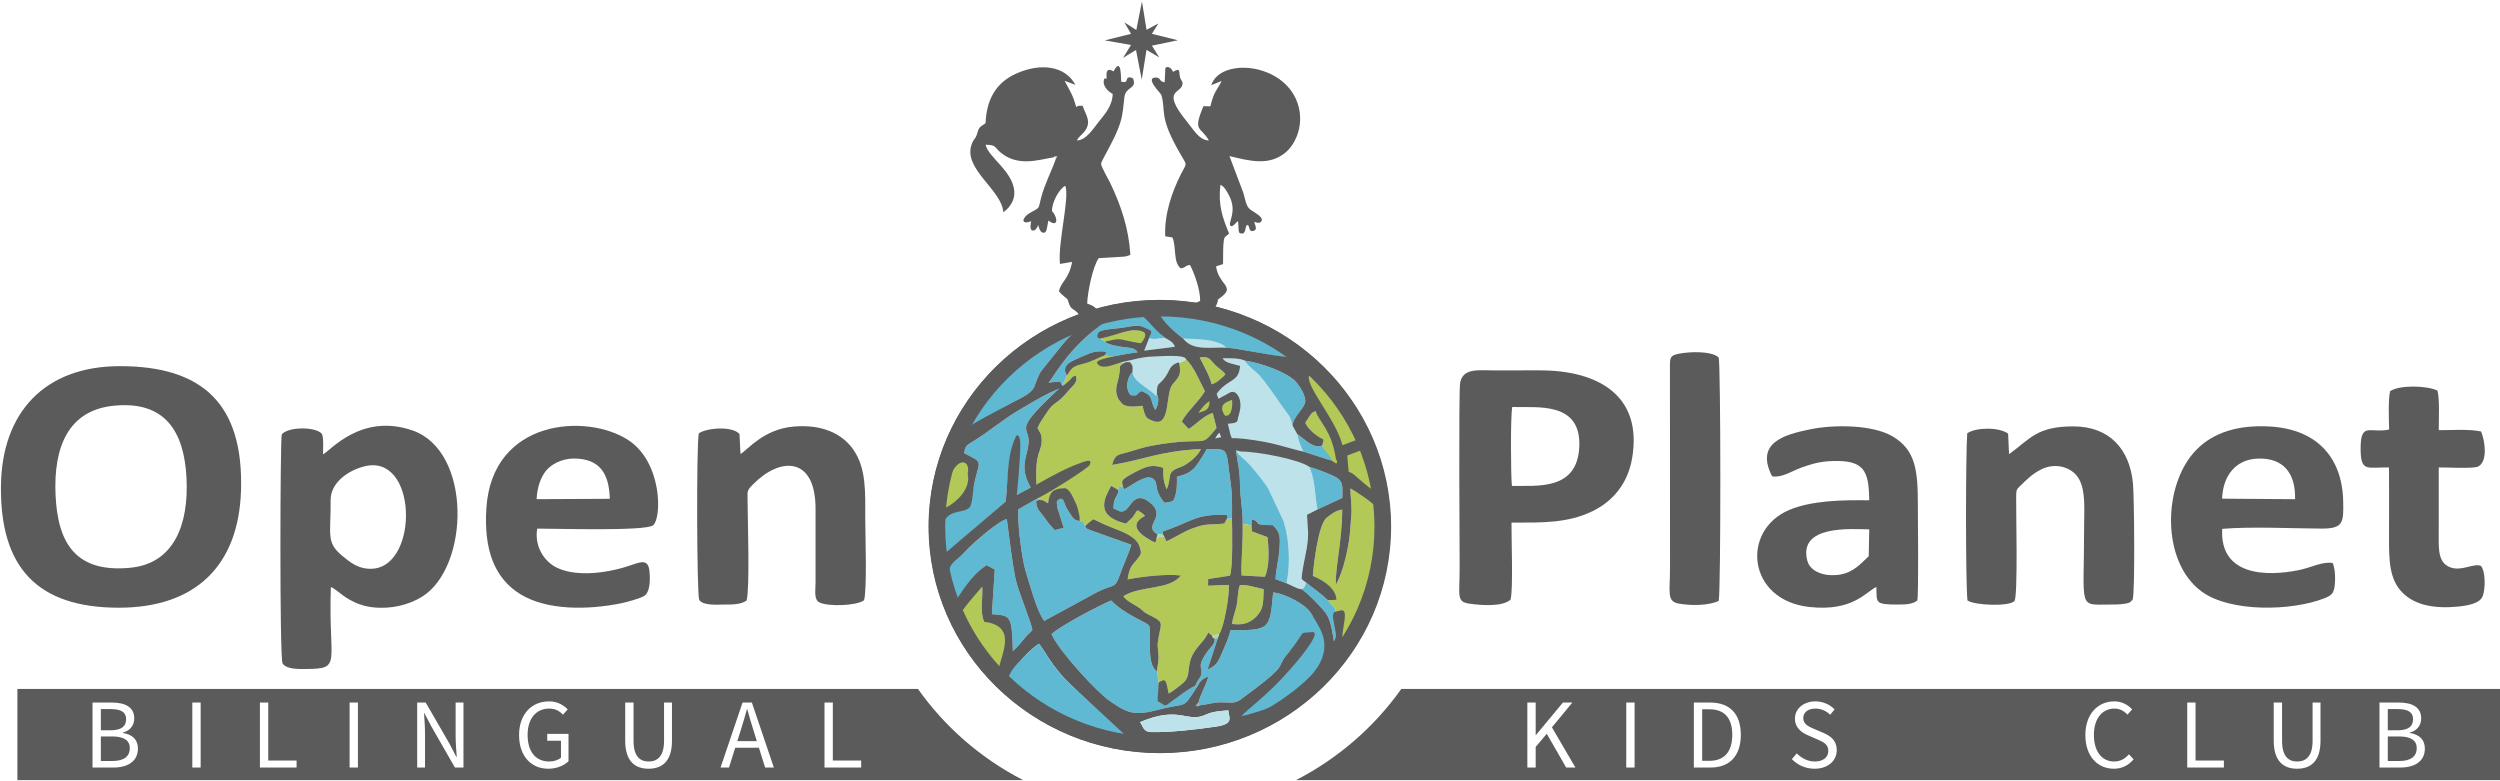
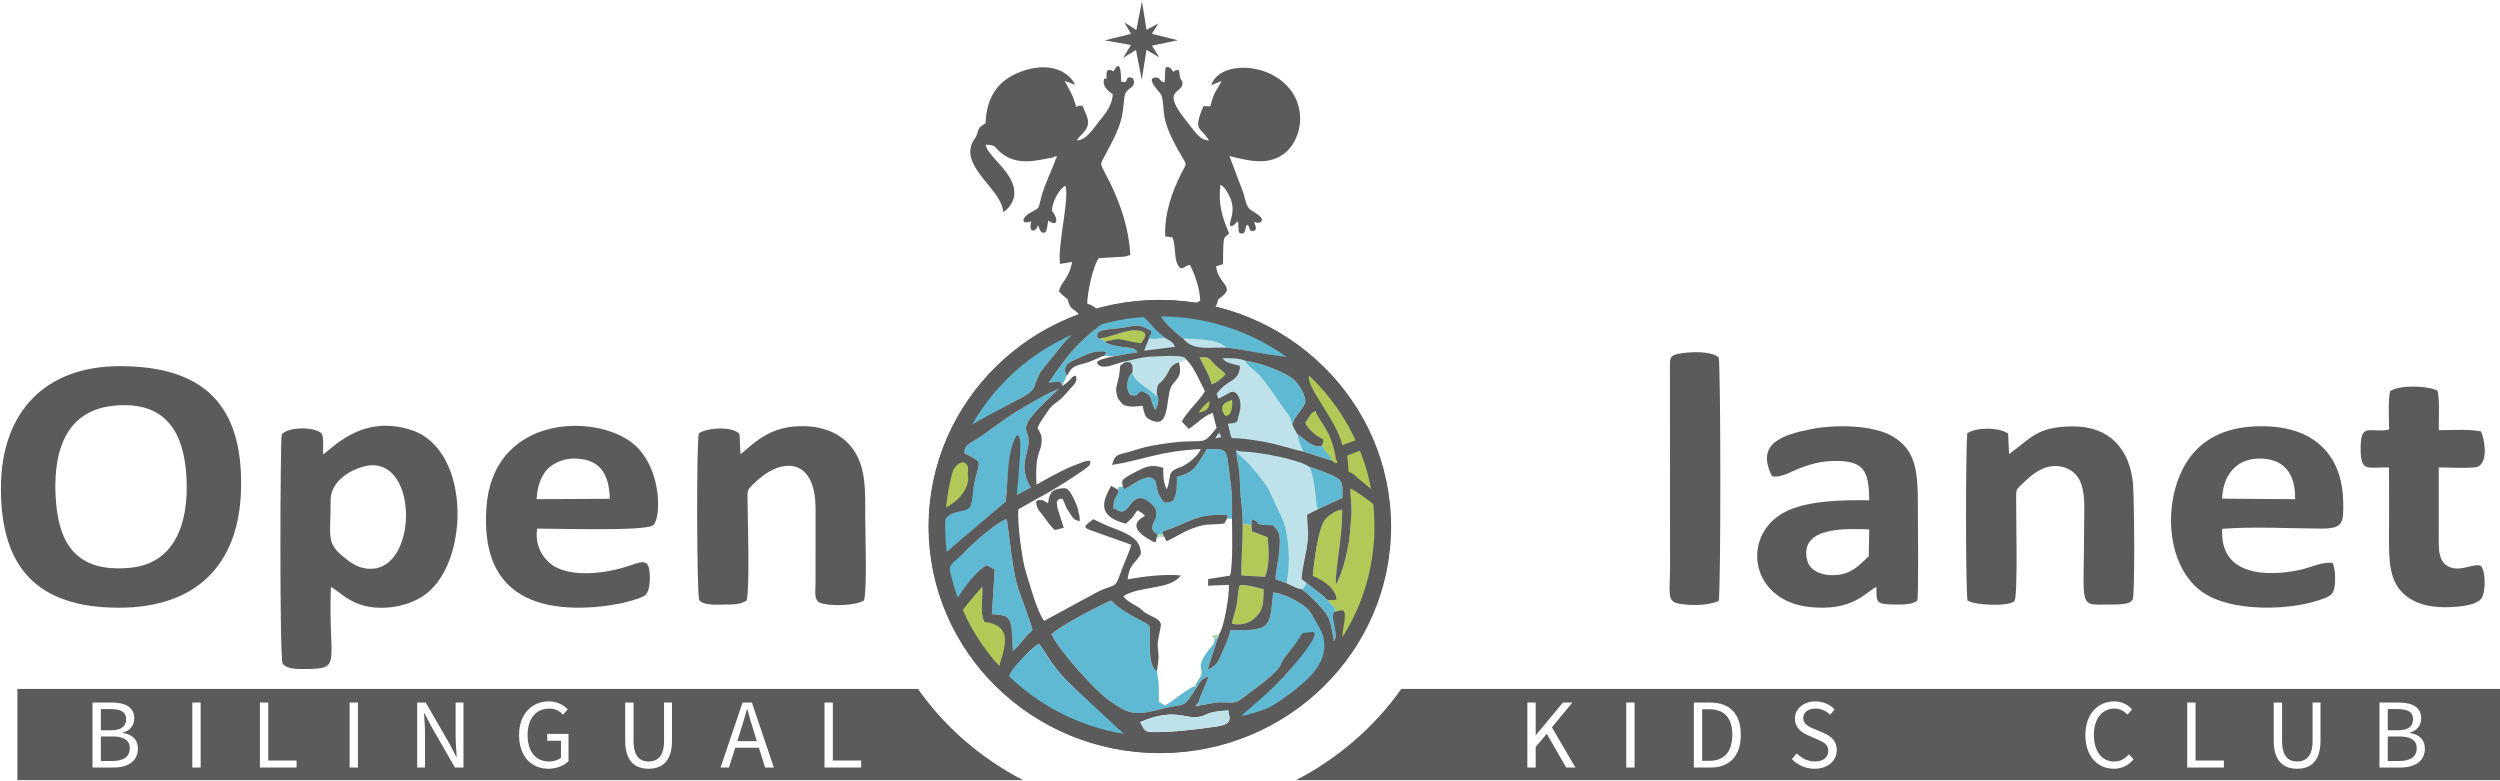
<svg xmlns="http://www.w3.org/2000/svg" width="1796" height="561" viewBox="0 0 1796 561" fill="none">
  <path fill-rule="evenodd" clip-rule="evenodd" d="M833.098 215.428C924.682 215.428 998.926 288.29 998.926 378.171C998.926 468.049 924.682 540.913 833.098 540.913C741.515 540.913 667.271 468.049 667.271 378.171C667.271 288.29 741.515 215.428 833.098 215.428ZM833.098 225.723C918.887 225.723 988.435 293.978 988.435 378.171C988.435 462.363 918.887 530.617 833.098 530.617C747.309 530.617 677.762 462.363 677.762 378.171C677.762 293.978 747.309 225.723 833.098 225.723Z" fill="#5B5B5B" />
  <path fill-rule="evenodd" clip-rule="evenodd" d="M1022.04 494.939H1048.74H1796V560.445H1048.74H1021.98C1012.63 560.445 1003.28 560.445 993.927 560.445H931.039C961.292 544.873 987.221 522.345 1006.63 495.032L1006.69 494.939H1006.73H1022.04V494.939ZM1097.25 551.407H1103.23V536.602L1111.21 527.14L1125.15 551.407H1131.78L1114.9 522.509L1129.57 504.71H1122.81L1103.37 528.127H1103.23V504.71H1097.25V551.407V551.407ZM1168.3 551.407H1174.28V504.71H1168.3V551.407ZM1216.86 551.407H1228.82C1242.91 551.407 1250.6 542.72 1250.6 527.852C1250.6 513.047 1242.91 504.71 1228.53 504.71H1216.86V551.407V551.407ZM1222.84 546.564V509.553H1228.11C1239.07 509.553 1244.47 516.105 1244.47 527.852C1244.47 539.661 1239.07 546.564 1228.11 546.564H1222.84ZM1287.27 545.354C1291.33 549.56 1297.02 552.257 1303.57 552.257C1313.4 552.257 1319.52 546.353 1319.52 538.95C1319.52 532.046 1315.32 528.839 1309.9 526.492L1303.21 523.646C1299.59 522.084 1295.46 520.375 1295.46 515.893C1295.46 511.687 1298.94 509.053 1304.21 509.053C1308.48 509.053 1311.97 510.763 1314.82 513.471L1317.95 509.627C1314.67 506.207 1309.77 503.86 1304.21 503.86C1295.75 503.86 1289.48 509.128 1289.48 516.243C1289.48 523.083 1294.6 526.428 1298.94 528.276L1305.63 531.198C1310.05 533.183 1313.46 534.68 1313.46 539.449C1313.46 544.005 1309.84 547.064 1303.71 547.064C1298.81 547.064 1294.18 544.717 1290.83 541.233L1287.27 545.354ZM1498.12 528.064C1498.12 543.294 1506.88 552.257 1518.63 552.257C1524.53 552.257 1529.15 549.772 1532.78 545.503L1529.44 541.87C1526.45 545.216 1523.18 547.064 1518.76 547.064C1509.86 547.064 1504.25 539.661 1504.25 527.915C1504.25 516.318 1510.15 509.053 1519.05 509.053C1522.9 509.053 1525.88 510.763 1528.38 513.397L1531.72 509.627C1528.94 506.568 1524.53 503.86 1518.98 503.86C1507.02 503.86 1498.12 513.047 1498.12 528.064V528.064ZM1571.3 551.407H1597.64V546.353H1577.28V504.71H1571.3V551.407V551.407ZM1633.45 532.121C1633.45 547.138 1640.72 552.257 1650.26 552.257C1659.79 552.257 1667.05 547.138 1667.05 532.121V504.71H1661.36V532.26C1661.36 543.506 1656.45 547.064 1650.26 547.064C1644.2 547.064 1639.43 543.506 1639.43 532.26V504.71H1633.45V532.121ZM1709.41 551.407H1724.36C1734.75 551.407 1742.02 546.926 1742.02 537.739C1742.02 531.335 1738.02 527.639 1731.19 526.567V526.28C1736.75 524.856 1739.38 520.725 1739.38 516.105C1739.38 507.918 1732.76 504.71 1723.29 504.71H1709.41V551.407V551.407ZM1715.39 524.645V509.415H1722.58C1729.77 509.415 1733.54 511.549 1733.54 516.605C1733.54 521.798 1730.2 524.645 1722.29 524.645H1715.39ZM1715.39 546.713V529.062H1723.51C1731.69 529.062 1736.17 531.696 1736.17 537.452C1736.17 543.792 1731.48 546.713 1723.51 546.713H1715.39V546.713Z" fill="#5B5B5B" />
  <path fill-rule="evenodd" clip-rule="evenodd" d="M82.002 291.439C118.286 287.94 132.229 309.505 133.982 343.24C135.73 376.875 125.03 404.992 93.281 407.917C54.893 411.46 41.422 390.877 39.897 355.353C38.421 320.953 49.153 294.605 82.002 291.439V291.439ZM86.186 263.042C32.33 263.042 1.218 296.012 0.677 349.304C0.082 407.631 26.707 436.497 85.172 436.582C140.344 436.662 171.499 406.416 173.146 352.326C175.041 289.852 145.112 263.042 86.186 263.042V263.042Z" fill="#5B5B5B" />
  <path fill-rule="evenodd" clip-rule="evenodd" d="M261.591 335.071C299.899 325.254 301.056 405.612 268.197 408.523C257.704 409.451 250.843 403.456 245.623 399.091C234.149 389.5 237.716 384.148 237.53 359.318C237.435 347.105 249.457 338.183 261.591 335.071V335.071ZM237.694 421.723C241.221 423.082 244.162 426.779 251.125 430.808C255.681 433.442 261.309 435.524 267.702 436.272C280.851 437.812 293.897 434.526 303.286 428.631C337.431 407.2 339.14 323.963 296.288 309.216C259.296 296.487 237.238 323.995 232.046 326.384C232.088 321.78 232.641 315.382 231.339 311.797C226.932 306.296 206.891 306.471 202.421 312.084C201.289 314.24 200.768 473.3 203.01 476.646C205.973 481.058 214.993 480.608 219.969 480.597C246.313 480.533 235.725 476.47 237.694 421.723V421.723Z" fill="#5B5B5B" />
-   <path fill-rule="evenodd" clip-rule="evenodd" d="M1086.16 349.096C1085.33 342.287 1085.09 297.603 1086.43 292.383C1103.56 293.057 1136.22 287.83 1134.55 321.18C1132.98 352.477 1104.48 348.83 1086.16 349.096ZM1085.86 375.45C1107.5 375.433 1126.15 375.996 1144.21 367.16C1158.23 360.299 1169.34 347.9 1172.53 329.134C1180.21 283.918 1147.78 266.044 1106.2 266.066C1095.13 266.076 1084.06 266.081 1072.99 266.081C1062.05 266.081 1051.01 264.244 1048.97 274.992C1047.81 281.094 1048.61 398.15 1048.61 407.655C1048.61 428.477 1046.03 432.369 1055.95 433.724C1064.69 434.912 1079.29 435.994 1085.18 430.786C1087.18 423.49 1085.72 386.24 1085.86 375.45V375.45Z" fill="#5B5B5B" />
  <path fill-rule="evenodd" clip-rule="evenodd" d="M536.379 431.44C538.731 422.057 537.155 374.473 537.08 361.366C537.022 352.09 536.278 352.717 541.259 347.693C560.636 328.146 585.833 327.855 585.897 365.381L585.892 418.711C585.881 424.569 584.478 430.946 589.003 432.943C595.577 435.848 615.225 435.204 620.731 431.265C623.009 422.97 621.602 383.866 621.602 372.439C621.602 353.688 622.478 336.176 612.77 322.635C604.848 311.575 590.777 304.74 570.38 306.418C548.36 308.234 537 323.373 531.956 326.156L531.254 311.828C526.036 305.738 507.168 307.469 502.018 311.351C500.222 319.773 500.584 427.144 502.303 430.952C504.895 435.189 515.26 434.323 519.743 434.323C525.865 434.323 531.94 434.435 536.379 431.44Z" fill="#5B5B5B" />
  <path fill-rule="evenodd" clip-rule="evenodd" d="M1413.42 431.365C1418.57 434.985 1443.62 435.868 1447.16 431.779C1449.84 428.683 1448.21 365.259 1448.41 356.284C1448.51 351.888 1448.71 351.579 1451.13 349.248C1455.93 344.618 1459.72 340.593 1466.36 337.242C1477.02 331.868 1488.95 335.841 1493.58 344.166C1498.47 352.955 1497.24 366.416 1497.24 377.478C1497.24 439.218 1492.26 434.274 1516.61 434.306C1519.63 434.306 1522.65 434.253 1525.65 433.823C1529.62 433.25 1530.14 433.07 1532.1 430.786C1533.88 426.219 1533.21 356.89 1532.34 347.448C1530.06 322.82 1515.58 306.316 1489.45 306.316C1463.05 306.316 1458.63 315.258 1443.3 326.245L1442.64 311.514C1436.52 306.927 1419.94 306.725 1413.26 311.265C1412.14 324.254 1412 418.854 1413.42 431.365V431.365Z" fill="#5B5B5B" />
  <path fill-rule="evenodd" clip-rule="evenodd" d="M412.105 329.413C430.827 329.391 437.614 340.166 438.075 358.342L385.495 358.602C385.925 350.196 388.345 342.848 392.562 337.814C396.035 333.661 403.591 329.424 412.105 329.413ZM385.935 379.753C397.092 379.673 464.351 381.834 469.325 377.29C475.416 371.73 475.804 332.153 451.34 316.143C421.772 296.786 353.411 300.711 349.38 365.38C347.548 394.723 355.103 415.358 373.79 426.844C392.961 438.626 422.156 438.218 445.955 433.455C450.093 432.631 459.916 429.924 462.779 428.124C466.984 425.473 467.185 416.962 466.602 410.583C465.811 402.055 461.28 403.267 454.463 405.63C448.367 407.743 444.039 408.927 437.778 410.122C425.331 412.495 410.722 412.995 399.89 407.738C391.49 403.66 383.705 393.018 385.935 379.753V379.753Z" fill="#5B5B5B" />
  <path fill-rule="evenodd" clip-rule="evenodd" d="M1342.49 399.601C1337.03 404.561 1331.66 411.331 1321.48 412.845C1311.09 414.385 1300.42 411.082 1298.3 402.511C1292.07 377.347 1328.8 379.986 1342.86 380.31L1342.49 399.601ZM1273.06 342.157C1280.24 343.393 1287.56 338.27 1293.97 335.964C1301.75 333.171 1307.59 331.493 1316.39 331.208C1339.19 330.474 1342.58 338.004 1342.85 359.409C1323.55 359.148 1301.51 359.493 1285.22 366.418C1250.61 381.128 1255.18 431.191 1299.9 436.066C1331.07 439.47 1340.43 425.211 1347.97 421.659C1348.46 432.763 1346.17 434.383 1363.71 434.303C1369.33 434.282 1373.66 434.108 1377.34 431.488C1378.46 429.716 1377.79 370.592 1377.79 363.385C1377.8 338.688 1376.56 323.3 1359.4 313.36C1345.31 305.197 1318.28 304.815 1300.65 308.377C1280.93 312.36 1260.92 318.372 1273.06 342.157V342.157Z" fill="#5B5B5B" />
  <path fill-rule="evenodd" clip-rule="evenodd" d="M1596.36 358.24C1596.9 342.112 1605.86 329.904 1622.29 329.447C1640.66 328.938 1649.22 340.243 1648.78 358.621L1596.36 358.24V358.24ZM1596.44 379.931C1617.17 378.168 1645.96 379.629 1667.49 379.74C1683.55 379.818 1683.63 375.545 1683.36 360.331C1682.99 340.578 1675.69 323.462 1658.66 313.856C1651.12 309.597 1641.44 307.042 1631.21 306.422C1607.88 304.999 1590.07 310.717 1577.91 323.079C1553.61 347.773 1552.29 403.545 1581.73 425.009C1602.4 440.084 1646.51 438.937 1669.6 429.888C1675.03 427.759 1676.75 426.384 1677.36 419.699C1677.84 414.351 1677.47 408.525 1675.82 404.479C1668.98 403.136 1659.91 407.804 1652.18 409.424C1628.35 414.426 1594.53 413.825 1596.44 379.931V379.931Z" fill="#5B5B5B" />
  <path fill-rule="evenodd" clip-rule="evenodd" d="M1716.34 308.58C1702.76 311.474 1695.87 302.808 1695.87 322.127C1695.87 339.555 1700.47 335.53 1716.24 335.815C1716.43 352.687 1716.28 369.646 1716.27 386.522C1716.26 401.991 1716.35 416.126 1725.88 425.716C1735.12 435.021 1749.49 437.414 1766.04 435.748C1772.97 435.047 1781.63 433.539 1783.6 428.174C1785.67 422.568 1785.58 410.481 1782.33 406.541C1777.2 404.348 1768.21 410.778 1760.08 407.492C1753.27 404.747 1752.02 398.353 1751.98 389.565C1751.91 371.654 1752.12 353.722 1751.99 335.811C1757.49 335.678 1777.35 336.947 1780.52 335.051C1787.65 330.984 1784.91 315.589 1782.37 309.971C1773.72 308.092 1761.52 309.073 1752.02 309.027C1751.94 300.965 1752.78 287.19 1751.08 280.616C1743.8 276.958 1723.86 276.4 1717.04 281.02C1715.54 287.7 1716.22 301.22 1716.34 308.58V308.58Z" fill="#5B5B5B" />
  <path fill-rule="evenodd" clip-rule="evenodd" d="M1234.71 256.765C1229.28 252.001 1213.84 252.569 1206.06 254.119C1199.7 255.384 1199.68 256.976 1199.69 263.757L1199.75 407.652C1199.75 425.393 1197.2 432.041 1205.89 433.598C1215.03 435.238 1227.2 435.121 1234.72 431.702C1236.32 424.73 1236.24 262.77 1234.71 256.765V256.765Z" fill="#5B5B5B" />
  <path fill-rule="evenodd" clip-rule="evenodd" d="M12.494 494.939H659.473C678.828 522.304 704.757 544.866 735.018 560.445H12.494V494.939ZM66.478 551.407H81.421C91.818 551.407 99.083 546.926 99.083 537.739C99.083 531.335 95.089 527.639 88.261 526.567V526.28C93.815 524.856 96.449 520.725 96.449 516.105C96.449 507.918 89.822 504.71 80.359 504.71H66.478V551.407V551.407ZM72.457 524.645V509.415H79.647C86.837 509.415 90.608 511.549 90.608 516.605C90.608 521.798 87.262 524.645 79.361 524.645H72.457V524.645ZM72.457 546.713V529.062H80.571C88.759 529.062 93.242 531.696 93.242 537.452C93.242 543.792 88.547 546.713 80.571 546.713H72.457V546.713ZM138.166 551.407H144.146V504.71H138.166V551.407ZM186.722 551.407H213.061V546.353H192.701V504.71H186.722V551.407ZM251.156 551.407H257.135V504.71H251.156V551.407ZM299.713 551.407H305.341V526.992C305.341 522.084 304.906 517.103 304.631 512.399H304.906L309.962 522.011L326.837 551.407H332.955V504.71H327.325V528.839C327.325 533.757 327.825 539.024 328.112 543.719H327.825L322.78 534.043L305.831 504.71H299.713V551.407V551.407ZM372.899 528.064C372.899 543.294 381.659 552.257 393.895 552.257C400.161 552.257 405.364 549.847 408.423 546.851V527.204H393.12V532.121H403.007V544.292C401.16 546.001 397.888 547.064 394.542 547.064C384.58 547.064 379.027 539.661 379.027 527.915C379.027 516.318 385.069 509.053 394.542 509.053C399.162 509.053 402.083 510.912 404.43 513.397L407.85 509.627C405.077 506.781 400.808 503.86 394.468 503.86C381.946 503.86 372.899 513.047 372.899 528.064V528.064ZM449.152 532.121C449.152 547.138 456.417 552.257 465.954 552.257C475.491 552.257 482.745 547.138 482.745 532.121V504.71H477.053V532.26C477.053 543.506 472.145 547.064 465.954 547.064C459.901 547.064 455.132 543.506 455.132 532.26V504.71H449.152V532.121ZM529.676 532.408L531.95 525.281C533.585 520.089 535.082 514.969 536.579 509.553H536.866C538.353 514.969 539.851 520.089 541.487 525.281L543.695 532.408H529.676V532.408ZM549.675 551.407H555.941L540.138 504.71H533.447L517.643 551.407H523.697L528.179 537.176H545.193L549.675 551.407V551.407ZM592.326 551.407H618.665V546.353H598.306V504.71H592.326V551.407V551.407Z" fill="#5B5B5B" />
-   <path fill-rule="evenodd" clip-rule="evenodd" d="M766.356 269.94C765.779 271.1 765.211 272.436 764.607 273.74C763.418 276.337 764.03 272.326 763.373 277.277C765.261 275.833 766.387 275.097 768.071 273.446C770.611 270.957 769.541 270.771 772.788 269.85C774.762 274.422 770.716 276.965 768.529 279.615C757.867 292.503 757.987 287.203 751.76 296.778C749.343 300.495 747.022 303.434 745.342 307.445C746.723 310.448 748.322 311.405 748.342 315.92C748.382 325.688 743.345 323.267 744.615 348.149C749.866 346.932 754.663 343.779 759.975 341.776C764.194 340.187 772.64 337.447 776.928 336.666C776.202 337.327 776.626 337.118 775.205 338.155L747.041 356.025C748.804 357.569 747.684 353.744 749.123 359.349L752.926 361.511C754.36 353.28 755.816 351.248 765.24 350.958C769.729 355.242 768.843 353.249 772.186 359.975C772.897 361.408 775.66 374.137 775.663 374.368C775.671 374.772 777.535 374.914 778.204 375.335L779.549 377.955L782.111 375.515C783.481 374.523 784.203 373.916 785.403 372.969C790.032 375.255 794.395 377.313 799.921 379.437C806.827 382.091 816.562 385.668 818.714 392.792C820.015 397.093 820.118 397.551 817.863 400.585C813.428 406.549 811.585 406.159 810.05 416.244C820.821 414.191 837.148 412.193 848.303 413.409C840.53 424.02 819.227 420.559 807.116 428.246C808.217 431.35 816.632 435.181 818.853 436.92C821.225 438.768 821.687 439.86 824.817 441.369C837.731 447.616 833.71 446.838 831.807 461.251C831.348 464.72 832.24 468.201 832.3 471.69C832.365 475.391 831.493 478.53 831.139 482.241L832.39 490.601L836.579 488.897L839.639 498.243C842.244 496.78 847.68 492.669 850.131 490.472C854.321 486.705 853.449 482.839 854.535 477.02C856.667 465.621 864.872 462.149 867.917 454.471C868.136 454.626 868.485 454.565 868.584 454.91L870.836 456.708L875.813 455.613C879.311 451.049 883.301 427.543 882.818 420.175L867.868 420.782L867.946 415.969L883.556 413.548C885.842 408.034 885.171 380.224 885.051 372.636C880.318 372.885 882.902 372.507 881.957 371.753L879.515 376.103C867.604 377.433 867.514 375.574 856.344 379.711C849.717 382.166 844.033 386.296 837.91 388.812L836.481 385.673L832.789 385.689L830.716 387.308C829.744 391.995 830.635 387.851 829.415 389.639C822.003 385.918 808.376 377.882 822.594 370.597C820.433 368.435 820.264 368.335 817.149 366.577L816.228 367.748C812.188 373.782 814.938 370.269 808.859 376.213C785.743 370.478 793.809 357.474 798.233 348.99L803.463 352.039L803.498 349.897L806.627 349.597C806.359 345.443 803.06 345.424 817.617 338.09C824.832 334.448 828.364 333.82 835.698 336.073C835.598 342.892 835.792 345.783 838.08 351.611C842.264 342.519 837.133 339.215 848.083 335.564C853.2 333.855 861.276 326.834 862.62 322.61C833.5 323.949 820.433 330.641 798.905 334.015C801.023 325.913 803.184 326.94 810.852 324.692C816.143 323.142 821.848 321.199 827.263 320.219C869.571 312.546 861.026 323.332 873.956 307.445L871.235 296.679C864.749 298.492 858.84 305.366 853.958 308.127L848.974 302.851C852.094 296.364 862.068 287.541 865.611 281.015C861.321 272.804 857.664 263.413 852.08 258.148C850.683 259.124 851.566 258.619 849.523 259.667C845.527 261.714 854.271 257.504 847.101 260.727C849.039 269.74 846.459 271.18 842.389 276.096C837.123 282.454 841.024 306.135 829.346 302.722C822.102 300.609 822.695 298.352 820.772 291.523C816.816 291.831 813.707 292.637 809.523 291.617C806.831 290.963 806.677 290.52 805.312 289.05C805.221 288.956 803.732 287.123 803.643 286.973C803.214 286.255 803.175 286.265 802.756 285.03C800.066 277.094 804.306 275.055 804.644 263.034L806.682 261.151L806.498 260.035L792.319 263.059L788.682 259.677L799.569 256.034L793.494 255.441C789.146 256.716 783.972 258.62 778.093 260.12C769.41 262.333 770.263 263.866 766.356 269.94V269.94ZM746.214 359.145L749.123 359.349C747.684 353.744 748.804 357.569 747.041 356.025L745.902 357.755L746.214 359.145Z" fill="#B3C957" />
-   <path fill-rule="evenodd" clip-rule="evenodd" d="M779.548 377.954L778.266 375.16L775.663 374.367C771.871 373.645 771.134 372.664 769.121 369.579C767.383 366.925 766.092 365.191 764.992 362.077C762.66 361.324 764.125 361.404 761.464 361.773C761.174 368.17 761.683 362.649 759.676 365.007L764.198 379.165L757.777 380.849C754.997 378.109 752.506 375.02 750.174 371.602C747.195 367.239 744.504 366.276 744.37 360.045L746.213 359.143L745.901 357.753L731.556 365.913C730.774 375.634 734.157 401.904 736.833 410.388C739.857 419.958 744.794 439.06 750.139 446.04L787.989 425.48C800.348 419.141 800.817 423.616 804.574 412.769C807.006 405.755 810.757 398.127 812.73 391.352L782.702 380.639C779.379 379.076 781.034 380.362 779.548 377.954V377.954ZM759.676 365.007C761.683 362.649 761.174 368.17 761.464 361.773C764.125 361.404 762.66 361.324 764.992 362.077C764.541 360.969 763.845 357.447 762.506 357.885C760.282 358.612 760.804 357.947 759.087 360.293L759.676 365.007V365.007Z" fill="#60B9D2" />
  <path fill-rule="evenodd" clip-rule="evenodd" d="M860.058 493.214L858.679 492.865C853.976 493.673 842.253 504.21 836.891 506.741L832.573 504.199L832.393 490.604L831.143 482.243C822.758 476.933 827.864 452.879 825.393 449.322C823.743 446.945 808.22 441.73 798.276 431.412C791.475 434.092 764 448.37 756.555 454.599L755.41 455.619C760.985 467.936 787.963 497.29 797.403 503.697C809.625 511.991 814.348 514.622 831.87 509.954C854.001 504.056 848.849 510.617 860.058 493.214V493.214Z" fill="#60B9D2" />
  <path fill-rule="evenodd" clip-rule="evenodd" d="M874.861 458.374L872.614 458.653C872.709 463.072 870.611 463.825 868.185 467.038C859.023 479.14 864.18 479.484 863.024 484.491C862.386 487.27 859.815 488.884 858.674 492.865L860.054 493.214C862.626 488.79 863.212 488.148 868.175 485.806C866.526 492.248 862.087 499.232 860.941 504.942C861.06 507.678 860.677 505.749 861.943 506.691C867.143 506.232 870.994 504.658 876.57 504.563C883.22 504.45 886.748 505.883 891.366 502.486C929.475 474.451 914.653 481.296 925.698 468.816C941.033 451.499 932.627 457.208 943.572 454.752C939.958 464.552 926.889 481.212 921.813 486.648C910.692 498.564 890.694 511.907 887.869 515.131C925.955 512.249 957.109 484.597 952.68 457.835C952.62 448.483 945.766 447.518 941.721 440.483C937.55 433.225 919.985 425.487 914.623 425.721C912.211 452.141 912.551 452.825 883.968 452.764C882.583 458.867 880.391 463.067 877.845 469.13C875.036 475.822 873.93 478.138 867.478 481.059L874.861 458.374V458.374Z" fill="#60B9D2" />
  <path fill-rule="evenodd" clip-rule="evenodd" d="M758.76 280.137C753.017 282.488 746.57 286.12 740.696 289.497C723.254 299.526 722.696 300.752 707.261 311.707C704.357 313.77 701.835 315.275 698.678 317.328C694.94 319.753 693.407 319.872 692.674 325.517C707.201 333.006 703.49 330.246 699.842 347.698C696.683 362.804 688.842 364.287 683.633 366.625C675.765 370.155 671.161 372.382 676.031 400.555L722.497 360.293C724.41 343.469 723.449 327.212 730.692 313.501C736.133 323.629 728.67 333.673 730.498 355.54L740.438 350.26C732.427 335.97 737.383 329.141 738.794 319.639C740.895 305.476 725.8 311.918 758.572 281.347L761.053 278.93L758.76 280.137V280.137Z" fill="#60B9D2" />
  <path fill-rule="evenodd" clip-rule="evenodd" d="M806.628 349.601L803.499 349.901L803.464 352.042C803.29 355.361 802.707 354.897 801.382 357.647C799.908 360.718 800.285 361.504 799.833 365.231C803.654 366.576 805.189 369.032 808.875 366.197C812.437 363.451 815.596 352.97 825.45 360.507C839.675 371.388 820.054 377.287 831.524 383.894L835.32 383.57L835.634 381.647C855.712 375.189 858.521 368.923 881.324 369.933L881.957 371.757C882.903 372.51 880.318 372.889 885.051 372.639C885.161 363.442 885.325 355.83 884.095 347.14C880.414 321.184 883.731 322.769 866.937 322.584C865.751 325.155 860.973 332.523 858.95 335.114C855.712 339.259 851.153 341.192 845.473 342.452C845.548 346.807 845.588 351.242 844.676 354.782C843.126 360.776 842.813 360.209 836.705 361.25C827.483 350.972 833.627 345.6 826.74 343.16C821.988 341.481 811.083 349.96 807.714 351.489L806.628 349.601V349.601Z" fill="#60B9D2" />
  <path fill-rule="evenodd" clip-rule="evenodd" d="M924.276 419.037C928.157 420.563 931.102 422.869 935.282 423.363C937.608 421.608 937.444 421.489 938.266 418.441C936.736 417.429 936.731 417.459 935.117 415.979C934.998 411.162 937.788 399.613 938.704 394.087C940.662 382.246 939.286 380.796 938.958 369.84L946.532 365.954C945.52 362.173 945.002 355.322 944.389 350.151C943.702 344.331 942.511 337.579 940.896 333.284C938.252 331.273 891.043 318.084 887.872 323.502C887.301 324.477 889.767 326.951 892.441 329.416C908.913 344.617 913.024 355.164 922.128 374.369C926.273 387.422 927.141 404.984 924.276 419.037V419.037Z" fill="#BEE2E9" />
  <path fill-rule="evenodd" clip-rule="evenodd" d="M956.687 430.965L956.858 434.582C958.342 436.057 959.209 436.819 959.617 440.122L964.489 439.2L963.28 460.627C985.621 441.94 990.851 393.229 990.851 367.454C988.973 364.322 977.026 347.735 970.134 350.883C970.124 357.717 971.405 363.427 970.738 370.577C970.204 376.202 969.985 382.782 969.123 388.487C967.738 397.649 964.071 413.01 959.712 419.94C958.86 410.005 964.207 388.483 964.245 366.078C959.144 366.899 956.762 369.197 953.23 371.787C947.043 376.321 943.655 405.954 943.137 413.737C949.584 416.283 957.993 423.093 959.582 430.297L956.687 430.965ZM956.858 434.582L956.687 430.965L953.914 431.145C955.154 432.554 955.548 433.171 956.858 434.582V434.582Z" fill="#B3C957" />
  <path fill-rule="evenodd" clip-rule="evenodd" d="M685.404 437.24C689.445 431.97 697.129 413.875 708.727 405.993L714.621 409.137L712.558 441.227C725.97 442.297 726.971 441.73 727.629 467.736C733.672 462.296 734.878 459.501 738.301 456.013C739.367 454.927 740.293 454.304 741.543 452.785C742.297 450.403 731.186 424.277 729.528 415.764C726.666 401.106 725.342 388.167 723.309 372.942C718.262 373.575 699.271 389.701 692.993 396.602C684.554 405.878 673.88 400.916 685.404 437.24Z" fill="#60B9D2" />
  <path fill-rule="evenodd" clip-rule="evenodd" d="M883.708 316.116C890.119 316.396 907.81 317.161 913.684 318.51C921.451 320.294 929.487 322.973 936.567 324.454C934.604 321.918 932.841 316.287 931.949 311.948L928.457 305.567C927.529 302.559 927.49 300.813 925.622 298.039C924.003 295.637 922.588 294.087 921.207 292.076C917.381 286.481 908.533 273.503 904.403 269.257C901.573 266.343 896.028 262.627 894.359 259.104C889.82 257.121 883.956 257.47 878.246 257.365C880.18 259.498 880.324 259.836 883.598 260.881C885.945 261.629 888.47 262.128 890.891 262.836C889.949 275.137 882.626 271.449 874.052 282.903L875.381 286.471L885.063 281.155C888.614 282.594 889.914 283.447 890.767 287.556C891.424 290.74 887.629 294.38 887.828 297.68C884.9 300.673 886.876 303.694 882.103 304.486L883.708 316.116V316.116ZM888.425 314.803L884.918 314.784L888.425 314.803Z" fill="#BEE2E9" />
  <path fill-rule="evenodd" clip-rule="evenodd" d="M892.718 376.203L899.011 377.563L899.444 373.05C907.063 375.551 898.458 377.284 914.356 377.274C919.93 382.575 919.781 385.625 919.064 395.254C918.536 402.325 916.533 409.743 916.339 416.06L924.275 419.034C927.14 404.981 926.272 387.418 922.127 374.365L911.491 351.931C909.613 347.895 899.33 335.154 895.066 331.218C888.859 325.496 890.157 327.198 887.871 323.498C888.992 332.296 890.646 336.361 890.836 349.011C890.965 357.834 892.942 367.319 892.718 376.203V376.203Z" fill="#60B9D2" />
  <path fill-rule="evenodd" clip-rule="evenodd" d="M735.816 259.654L732.984 260.743C726.221 260.198 691.793 302.615 689.202 311.499C694.528 310.34 716.38 295.27 722.918 291.509C731.985 286.293 740.653 283.527 743.03 277.743C744.783 273.473 746.044 269.025 748.386 266.046L763.527 247.248C766.481 243.75 776.766 240.149 776.766 232.432C768.251 233.907 743.055 250.904 735.816 259.654V259.654Z" fill="#60B9D2" />
  <path fill-rule="evenodd" clip-rule="evenodd" d="M763.373 277.275C764.03 272.324 763.418 276.335 764.608 273.738C765.211 272.433 765.779 271.098 766.357 269.938L765.207 266.872C764.529 261.472 768.51 259.993 777.891 255.883C784.108 253.158 786.366 251.826 794.057 253.142L793.494 255.439L799.568 256.032L817.295 253.062C814.708 249.266 811.186 250.073 805.646 249.151C802.607 248.643 795.299 247.448 793.67 245.385C792.334 244.079 793.48 244.963 791.776 243.915C791.582 243.791 790.506 243.462 790.212 243.352C790.142 243.288 786.57 243.298 788.996 238.933C790.337 236.532 800.743 236.277 805.692 235.536C818.834 233.572 815.615 232.252 826.581 237.603L825.465 243.158C828.972 243.971 832.545 243.218 837.292 242.959C828.894 236.714 825.731 227.473 820.946 225.268C814.458 222.277 788.34 228.292 786.34 236.936C765.56 253.352 756.223 272.069 753.304 274.854L761.491 274.027L763.373 277.275V277.275Z" fill="#60B9D2" />
  <path fill-rule="evenodd" clip-rule="evenodd" d="M850.1 243.302C856.542 243.462 869.764 246.017 874.527 248.906C861.267 249.382 878.692 249.661 881.358 249.798C889.643 250.227 922.328 257.455 931.417 257.366C931.982 251.538 874.497 226.316 863.052 224.495C858.788 223.817 837.215 224.416 832.108 224.495C834.056 230.006 845.939 240.198 850.1 243.302V243.302Z" fill="#60B9D2" />
  <path fill-rule="evenodd" clip-rule="evenodd" d="M928.459 305.57C929.415 299.317 935.628 294.703 937.407 289.866C939.21 284.953 932.569 275.757 930.307 273.564C923.825 267.268 905.88 260.66 894.362 259.106C896.031 262.629 901.575 266.346 904.405 269.26C908.535 273.504 917.383 286.484 921.21 292.078C922.59 294.09 924.005 295.64 925.625 298.041C927.493 300.816 927.531 302.561 928.459 305.57V305.57Z" fill="#60B9D2" />
  <path fill-rule="evenodd" clip-rule="evenodd" d="M899.009 377.562L892.716 376.202C893.06 389.784 891.252 407.549 891.95 413.424L908.695 414.326C912.153 406.738 911.534 394.283 910.573 385.868L899.447 381.762L899.009 377.562V377.562Z" fill="#B3C957" />
  <path fill-rule="evenodd" clip-rule="evenodd" d="M806.78 41.594L816.101 35.895L820.222 57.162L823.654 35.85L832.792 41.225L827.539 32.8L846.173 28.919L827.525 24.307L832.178 16.834L823.664 21.417L820.375 0.97L816.335 21.532L807.702 16.061L812.54 24.307L793.601 29.009L812.534 32.303L806.78 41.594Z" fill="#5B5B5B" />
  <path fill-rule="evenodd" clip-rule="evenodd" d="M806.5 260.036L806.684 261.152C809.778 259.867 807.701 260.142 811.801 260.156C814.197 263.215 813.674 262.692 813.609 267.224C814.061 273.741 823.463 277.867 829.254 283.078C830.245 283.969 829.885 283.617 830.633 284.518L831.061 283.352C831.067 273.931 832.417 277.484 837.13 270.818C840.588 265.925 839.949 262.467 846.63 260.295L847.104 260.728C854.272 257.505 845.529 261.715 849.525 259.668C851.568 258.62 850.685 259.125 852.082 258.149C851.248 254.242 832.471 256.135 828.471 256.175C820.345 256.25 812.956 258.85 806.5 260.036V260.036Z" fill="#BEE2E9" />
  <path fill-rule="evenodd" clip-rule="evenodd" d="M884.996 448.248C890.5 448.79 896.449 449.16 902.562 442.892C907.973 437.347 907.459 432.645 907.827 423.237C902.687 422.246 896.185 419.866 890.764 420.349C889.035 424.429 889.375 430.448 888.313 435.27C887.296 439.884 885.683 443.724 884.996 448.248Z" fill="#B3C957" />
  <path fill-rule="evenodd" clip-rule="evenodd" d="M705.642 421.509C702.339 425.035 687.629 436.414 686.558 439.827C691.905 447.172 711.09 477.398 717.311 480.674C728.181 470.425 730.917 447.74 707.088 446.737C703.724 439.318 706.2 430.476 705.642 421.509Z" fill="#B3C957" />
  <path fill-rule="evenodd" clip-rule="evenodd" d="M946.534 365.953L964.354 357.707C964.493 348.645 965.182 345.122 957.509 341.69C953.911 340.08 944.734 336.364 940.898 335.551C942.513 339.846 943.704 344.33 944.391 350.149C945.004 355.32 945.522 362.172 946.534 365.953V365.953Z" fill="#60B9D2" />
  <path fill-rule="evenodd" clip-rule="evenodd" d="M967.898 341.86L987.689 356.876C989.14 332.774 965.289 292.942 961.043 287.529L936.564 261.995C937.749 282.34 953.26 300.811 961.146 315.055C964.558 321.215 964.558 334.864 967.898 341.86V341.86Z" fill="#B3C957" />
  <path fill-rule="evenodd" clip-rule="evenodd" d="M949.936 320C959.547 346.999 967.365 344.575 962.842 328.61C960.033 318.688 945.188 295.478 945.148 295.349C942.178 296.775 942.926 295.973 940.769 298.997C939.941 300.157 938.77 302.125 937.75 303.669C939.489 308.327 945.566 313.773 950.261 315.742L949.936 320V320Z" fill="#B3C957" />
  <path fill-rule="evenodd" clip-rule="evenodd" d="M935.284 423.36C941.252 427.843 945.626 432.766 950.643 438.221C956.169 444.239 956.547 451.314 958.316 460.625C961.071 456.839 958.326 442.042 958.007 441.065L959.62 440.12C959.212 436.817 958.345 436.054 956.861 434.579C955.551 433.169 955.157 432.551 953.917 431.142C949.193 426.524 943.36 422.628 938.268 418.438C937.446 421.486 937.61 421.605 935.284 423.36V423.36Z" fill="#60B9D2" />
  <path fill-rule="evenodd" clip-rule="evenodd" d="M831.063 283.351L830.635 284.518C829.887 283.616 830.246 283.969 829.256 283.077C823.465 277.866 814.063 273.741 813.611 267.224C809.815 271.076 808.001 279.037 812.185 283.855C818.529 284.682 815.61 283.222 819.983 280.95C829.753 284.647 825.444 287.561 830.053 294.476C830.206 294.247 830.376 293.938 830.46 293.75C830.635 293.365 833.663 287.139 831.063 283.351Z" fill="#60B9D2" />
  <path fill-rule="evenodd" clip-rule="evenodd" d="M674.479 369.316C705.425 359.201 697.554 349.811 697.415 342.22C697.234 332.268 697.253 326.203 683.81 333.676C674.839 338.664 676.275 352.639 674.479 369.316Z" fill="#B3C957" />
  <path fill-rule="evenodd" clip-rule="evenodd" d="M870.45 276.079C873.718 275.017 874.993 273.932 878.081 271.162C879.611 269.792 879.252 270.155 880.289 268.751C877.718 265.508 875.621 264.979 872.442 261.606C869.069 258.028 868.486 255.773 861.835 256.844C864.646 262.489 868.989 269.927 870.45 276.079Z" fill="#B3C957" />
  <path fill-rule="evenodd" clip-rule="evenodd" d="M936.565 324.455L956.847 331.012C954.982 325.613 951.794 325.217 949.937 320.001C943.809 323.164 935.997 314.267 931.947 311.949C932.839 316.288 934.602 321.919 936.565 324.455Z" fill="#60B9D2" />
  <path fill-rule="evenodd" clip-rule="evenodd" d="M837.295 242.965C832.548 243.223 828.975 243.976 825.468 243.164L821.99 251.908L843.962 249.142C843.264 246.083 839.94 244.29 837.295 242.965V242.965Z" fill="#BEE2E9" />
  <path fill-rule="evenodd" clip-rule="evenodd" d="M790.214 243.357C790.508 243.467 791.584 243.797 791.778 243.921C793.482 244.968 792.336 244.085 793.672 245.391C807.936 242.227 801.748 246.628 820.949 249.498C821.523 248.197 824.228 242.611 824.815 240.926C828.458 230.476 792.438 242.854 790.214 243.357V243.357Z" fill="#B3C957" />
  <path fill-rule="evenodd" clip-rule="evenodd" d="M881.998 250.885C876.907 242.961 856.545 243.46 850.103 243.3C856.133 251.515 864.454 253.162 881.998 250.885Z" fill="#BEE2E9" />
  <path fill-rule="evenodd" clip-rule="evenodd" d="M881.819 303.06C887.003 298.045 887.249 292.877 885.925 285.509C867.662 288.963 873.94 293.193 881.819 303.06Z" fill="#B3C957" />
  <path fill-rule="evenodd" clip-rule="evenodd" d="M854.946 301.093C864.104 297.481 870.759 295.741 872.097 284.519C864.516 287.696 858.902 295.183 854.946 301.093Z" fill="#B3C957" />
  <path fill-rule="evenodd" clip-rule="evenodd" d="M830.714 387.311L832.787 385.692L836.479 385.677L835.318 383.57L831.521 383.894L830.714 387.311Z" fill="#ACD9AF" />
  <path fill-rule="evenodd" clip-rule="evenodd" d="M872.96 314.943L877.252 314.05L876.055 310.896C875.018 311.536 873.599 313.865 872.96 314.943Z" fill="#C9E7EA" />
  <path fill-rule="evenodd" clip-rule="evenodd" d="M758.531 114.099L759.756 112.25C756.692 112.091 758.525 111.828 756.653 113.072C759.85 112.48 757.832 112.421 758.531 114.099V114.099Z" fill="#B2B2B2" />
-   <path fill-rule="evenodd" clip-rule="evenodd" d="M733.416 261.835L735.817 259.654L733.416 261.835Z" fill="#6D96A7" />
  <path fill-rule="evenodd" clip-rule="evenodd" d="M819.02 518.754C848.062 506.498 852.676 519.825 866.386 513.349C871.054 511.147 877.012 510.728 882.457 510.34C882.612 515.411 887.198 520.034 873.327 522.021C858.885 524.089 841.568 526.201 826.867 525.938C821.461 525.843 821.139 521.783 819.02 518.754ZM725.84 490.121C727.015 482.788 732.317 475.301 736.852 470.641C739.308 468.116 743.547 464.131 746.367 462.521C749.815 466.058 755.619 478.843 767.96 490.665L804.713 525.96C790.03 527.277 730.755 503.823 725.84 490.121ZM705.643 421.505C706.201 430.472 703.725 439.314 707.089 446.732C730.06 449.542 720.467 467.732 717.312 480.669C711.544 477.632 694.038 449.744 688.946 442.749C690.018 439.336 702.34 425.031 705.643 421.505ZM884.999 448.248C885.687 443.724 887.3 439.884 888.317 435.269C889.378 430.447 889.039 424.429 890.768 420.348C896.189 419.865 902.691 422.246 907.831 423.237C907.463 432.644 907.977 437.346 902.566 442.892C896.453 449.16 890.504 448.79 884.999 448.248ZM686.559 431.408C675.941 404.121 684.559 405.874 692.998 396.598C699.276 389.698 718.268 373.571 723.314 372.938C725.348 388.163 726.672 401.102 729.533 415.76C731.192 424.274 742.302 450.4 741.549 452.782C740.298 454.301 739.372 454.923 738.307 456.01C734.883 459.497 733.677 462.293 727.634 467.732C726.977 441.727 725.975 442.294 712.563 441.223L714.626 409.133L708.732 405.989C697.134 413.871 690.6 426.138 686.559 431.408V431.408ZM676.867 365.768C681.19 325.627 698.11 327.523 695.201 340.347C698.061 352.902 683.672 363.515 676.867 365.768ZM979.797 322.711C981.576 329.103 986.888 345.181 986.454 352.061C984.253 351.13 976.454 344.237 975.06 343.03C972.216 340.57 972.345 340.325 968.877 338.895L967.841 327.278L979.797 322.711V322.711ZM876.057 310.895L877.253 314.05L872.962 314.943C873.6 313.865 875.019 311.536 876.057 310.895ZM880.017 298.611C875.106 291.225 879.897 289.056 885.129 287.258C885.507 291.093 885.238 299.529 880.017 298.611ZM860.907 296.566C862.396 294.454 866.078 289.399 868.933 288.263C868.933 295.556 864.355 295.276 860.907 296.566ZM758.763 280.137L761.054 278.931L758.573 281.348C725.801 311.919 740.897 305.477 738.795 319.639C737.384 329.142 732.428 335.971 740.439 350.26L730.499 355.541C730.477 355.29 733.147 330.247 732.964 318.528C732.885 313.448 730.928 311.32 729.793 313.68C723.012 327.768 724.378 343.76 722.498 360.293L677.536 398.653C670.566 357.614 694.405 372.938 697.508 362.628C698.97 357.767 698.796 352.707 699.843 347.699C703.491 330.247 707.202 333.006 692.675 325.518C693.408 319.873 694.941 319.754 698.679 317.328C701.836 315.276 704.358 313.771 707.262 311.708C722.697 300.753 723.255 299.527 740.698 289.498C746.571 286.121 753.018 282.488 758.763 280.137V280.137ZM964.384 319.845C959.975 301.092 935.609 275.111 940.98 268.837C955.291 277.495 974.289 311.786 975.196 315.802L964.384 319.845V319.845ZM894.361 259.103C905.879 260.657 923.824 267.264 930.306 273.56C932.568 275.753 939.209 284.949 937.406 289.862C935.627 294.699 929.414 299.314 928.458 305.566L931.951 311.947C936 314.264 943.813 323.162 949.941 319.998C950.011 319.08 951.234 315.91 950.345 315.507C945.71 313.411 939.445 308.197 937.755 303.667C938.775 302.123 939.945 300.155 940.773 298.995C942.931 295.971 942.183 296.773 945.153 295.347C947.32 302.526 956.826 309.298 959.71 329.738C961.742 333.256 959.7 332.748 959.651 332.832L956.851 331.009L936.569 324.452C929.489 322.972 921.453 320.293 913.687 318.509C907.812 317.159 894.839 315.082 888.426 314.802L884.919 314.782L884.002 312.451L882.105 304.485C885.047 303.996 888.727 304.121 889.081 301.861C889.8 297.269 892.038 293.709 890.768 287.555C890.04 284.044 887.27 279.942 883.417 282.057L875.382 286.47L874.053 282.902C882.628 271.448 889.951 275.136 890.892 262.835C888.472 262.127 885.946 261.628 883.599 260.88C880.326 259.835 880.181 259.497 878.247 257.364C883.957 257.469 889.822 257.12 894.361 259.103V259.103ZM870.452 276.076C868.991 269.924 864.648 262.486 861.837 256.841C868.488 255.77 869.071 258.025 872.444 261.603C875.623 264.976 877.72 265.505 880.291 268.748C879.254 270.152 879.613 269.789 878.083 271.159C874.995 273.929 873.72 275.014 870.452 276.076ZM778.372 231.373C775.592 235.159 766.485 243.748 763.531 247.246L748.39 266.043C746.048 269.022 744.787 273.471 743.034 277.74C740.658 283.525 731.989 286.29 722.922 291.506C716.384 295.268 697.775 304.402 694.174 308.267C696.533 289.166 758.657 234.787 778.372 231.373V231.373ZM850.104 243.299C845.943 240.195 835.021 230.909 833.073 225.397C838.18 225.318 866.799 226.416 871.064 227.094C873.598 227.497 924.36 252.187 927.975 256.573C918.886 256.662 889.647 250.224 881.362 249.796C870.459 249.235 856.8 252.423 850.104 243.299V243.299ZM790.214 243.354C804.428 240.134 813.531 235.02 821.033 238.24C825.581 240.191 819.741 246.651 819.493 246.614C801.95 243.909 807.617 242.293 793.672 245.387C795.301 247.45 802.61 248.645 805.648 249.152C811.189 250.075 814.711 249.267 817.297 253.064C813.299 253.734 788.805 257.044 788.105 260.285C787.99 260.81 789.283 265.388 798.878 262.406L806.501 260.034C812.957 258.848 820.346 256.248 828.472 256.173C832.473 256.133 851.25 254.24 852.083 258.147C857.667 263.412 861.324 272.803 865.614 281.015C862.071 287.541 852.097 296.363 848.978 302.85L853.961 308.126C858.843 305.365 864.752 298.491 871.238 296.678L873.959 307.444C861.03 323.331 869.575 312.545 827.266 320.218C821.851 321.198 816.146 323.141 810.855 324.691C803.187 326.939 801.026 325.912 798.908 334.014C820.436 330.64 833.504 323.949 862.624 322.609C861.279 326.833 853.203 333.854 848.086 335.563C837.135 339.215 842.267 342.518 838.083 351.61C835.795 345.782 835.601 342.891 835.701 336.072C828.368 333.819 824.835 334.447 817.62 338.09C803.063 345.423 806.361 345.442 806.63 349.596L807.716 351.485C811.085 349.955 821.99 341.476 826.743 343.156C833.629 345.596 827.485 350.967 836.707 361.245C842.816 360.204 843.128 360.771 844.679 354.778C845.591 351.237 845.55 346.802 845.476 342.448C851.155 341.187 855.714 339.255 858.952 335.109C860.975 332.518 865.754 325.15 866.939 322.579C883.733 322.764 880.416 321.179 884.098 347.136C885.327 355.825 885.163 363.438 885.054 372.635C885.174 380.223 885.845 408.033 883.559 413.547L867.95 415.968L867.871 420.781L882.822 420.174C883.305 427.542 879.314 451.048 875.816 455.612L874.866 458.371L867.482 481.056C873.934 478.135 875.04 475.819 877.85 469.128C880.396 463.064 882.588 458.865 883.972 452.761C912.555 452.822 912.215 452.138 914.627 425.718C919.277 425.515 933.108 431.309 939.417 437.584C940.382 438.544 941.173 439.518 941.725 440.48C941.866 440.727 948.328 450.404 950.119 455.865C957.812 479.32 930.039 496.226 915.026 506.87C912.133 508.923 895.773 513.946 891.793 514.424C894.618 511.2 910.696 498.561 921.817 486.645C923.42 484.928 952.444 452.917 942.418 454.11C931.798 455.373 939.799 451.545 925.703 468.814C914.657 481.293 929.48 474.448 891.37 502.483C886.752 505.881 883.224 504.447 876.575 504.56C870.998 504.655 867.147 506.229 861.947 506.688C859.345 507.933 859.202 506.993 859.022 506.936L860.946 504.939C862.091 499.229 866.53 492.245 868.18 485.803C863.217 488.145 862.63 488.787 860.058 493.211C848.848 510.613 854.001 504.053 831.87 509.951C814.348 514.619 809.624 511.988 797.403 503.694C787.963 497.286 760.985 467.933 755.409 455.616L756.555 454.595C763.999 448.367 791.475 434.089 798.276 431.408C808.22 441.727 823.743 446.942 825.393 449.318C827.864 452.876 822.758 476.93 831.142 482.24C831.496 478.529 832.368 475.39 832.304 471.689C832.243 468.2 831.352 464.719 831.81 461.25C833.713 446.837 837.734 447.615 824.821 441.368C821.692 439.859 821.228 438.767 818.856 436.919C816.635 435.18 808.22 431.349 807.118 428.245C819.23 420.558 840.535 424.019 848.306 413.408C837.152 412.192 820.824 414.191 810.053 416.242C811.588 406.158 813.431 406.549 817.866 400.585C820.122 397.55 820.016 397.092 818.717 392.791C816.565 385.667 806.83 382.09 799.924 379.435C794.398 377.312 790.035 375.255 785.407 372.968C784.206 373.915 783.484 374.522 782.114 375.514L779.552 377.954C781.038 380.362 779.383 379.077 782.705 380.64L812.734 391.352C810.761 398.128 807.01 405.755 804.577 412.77C800.821 423.617 800.352 419.142 787.993 425.48L750.143 446.04C744.798 439.061 739.861 419.958 736.837 410.389C734.161 401.905 730.778 375.634 731.56 365.914L745.905 357.754C752.373 354.846 781.773 336.462 782.827 333.968C784.681 329.577 781.729 330.21 770.205 334.94C760.47 338.934 744.714 348.125 744.618 348.148C743.348 323.267 748.385 325.687 748.345 315.919C748.325 311.404 746.726 310.447 745.345 307.444C747.025 303.433 749.346 300.493 751.763 296.777C757.99 287.202 757.87 292.502 768.532 279.614C770.719 276.964 774.765 274.422 772.791 269.85C769.544 270.77 770.615 270.956 768.074 273.445C766.391 275.095 765.264 275.832 763.376 277.276L761.494 274.029L753.306 274.856C756.226 272.071 765.563 253.353 786.343 236.937C794.459 230.535 786.986 236.032 793.331 231.783C794.626 230.913 794.658 231.14 798.141 230.769C806.609 229.866 812.918 224.909 817.256 225.747C823.733 227.001 827.124 235.395 837.295 242.961C839.94 244.286 843.264 246.079 843.962 249.138L821.99 251.904L825.468 243.16C825.774 241.638 828.105 238.131 826.505 237.35C816.511 232.468 818.499 233.624 805.695 235.537C800.746 236.279 790.34 236.533 788.999 238.934C786.573 243.299 790.145 243.289 790.214 243.354V243.354ZM756.656 113.071C758.528 111.827 756.695 112.091 759.759 112.25L758.534 114.098C755.409 123.171 750.532 131.994 747.956 141.988C745.745 150.593 747.424 148.769 740.025 152.888C734.316 156.072 732.747 161.872 740.806 158.937C740.725 159.484 739.135 165.246 741.944 165.645C743.454 165.86 745.082 164.126 745.774 161.639C746.169 162.822 747.056 166.422 748.783 167.01C752.018 168.11 751.902 164.631 753.127 158.459C754.342 159.179 756.798 161.272 758.318 159.874C759.819 158.493 757.813 153.482 755.768 151.718C755.524 145.541 760.83 135.816 765.244 133.478C768.717 141.31 759.783 174.656 761.473 189.602L770.201 188.162C767.835 200.976 761.851 202.541 760.786 209.382C762.345 211.18 763.037 211.759 764.93 213.327C768.019 215.892 766.56 214.542 768.114 218.588C770.001 223.506 772.232 220.945 776.77 228.289C730.958 247.433 687.335 282.3 676.726 342.091C673.692 359.192 671.177 367.288 672.648 385.826C673.28 393.783 673.499 402.318 675.517 409.447C694.256 475.582 737.419 517.964 794.012 530.39C821.054 536.328 850.024 536.441 882.996 527.139C929.451 507.33 944.013 495.738 971.618 458.092C982.648 438.397 985.097 428.036 979.201 433.715C976.469 436.345 971.462 455.498 964.433 457.96C963.964 451.797 969.293 437.144 963.273 438.528L958.923 439.53C954.785 441.954 962.263 455.197 958.315 460.623C956.547 451.312 956.169 444.237 950.642 438.218C945.625 432.763 941.251 427.841 935.283 423.358C931.103 422.863 928.158 420.558 924.278 419.032L916.341 416.058C916.535 409.742 918.538 402.323 919.067 395.252C919.784 385.623 919.932 382.574 914.358 377.272C898.461 377.283 907.065 375.549 899.446 373.048L899.014 377.562L899.452 381.761L910.577 385.867C911.538 394.282 912.157 406.737 908.699 414.325L891.954 413.423C891.257 407.548 893.065 389.783 892.72 376.201C892.945 367.318 890.967 357.833 890.838 349.01C890.648 336.36 888.995 332.295 887.874 323.496L891.574 324.388C902.915 324.264 933.639 330.028 940.897 335.547C944.734 336.36 953.911 340.076 957.508 341.686C965.181 345.118 964.493 348.641 964.353 357.703L946.533 365.949L938.96 369.834C939.288 380.791 940.664 382.24 938.705 394.082C937.79 399.608 934.999 411.156 935.118 415.973C936.733 417.454 936.738 417.424 938.267 418.435C943.359 422.626 949.193 426.522 953.917 431.14C954.958 431.073 960.107 431.08 960.09 430.695C959.62 420.706 945.355 414.608 943.14 413.732C943.658 405.949 947.045 376.316 953.234 371.782C956.765 369.192 959.147 366.894 964.249 366.073C964.21 388.478 958.863 410 959.716 419.934C964.075 413.005 967.741 397.644 969.126 388.482C969.988 382.778 970.207 376.198 970.741 370.572C971.409 363.422 970.127 357.713 970.138 350.878C973.5 352.407 987.199 361.686 989.077 364.82C983.974 423.578 995.772 410.215 993.68 360.088C992.807 339.167 982.95 318.545 981.221 314.409C961.55 267.357 918.679 236.799 871.039 223.786C870.944 223.516 872.748 221.82 874.203 218.354C876.05 213.954 873.047 216.754 877.651 213.158C887.3 205.61 875.468 204.609 873.619 191.355L878.641 189.732C878.786 185.293 878.582 180.71 878.856 176.319C879.294 169.27 879.684 171 882.985 167.761C878.163 156.069 875.045 147.44 876.744 132.742C879.688 134.221 881.123 136.976 883.01 140.584C888.863 151.75 882.442 159.391 883.718 161.832C884.977 164.241 888.357 159.417 889.363 158.788C890.281 165.698 888.762 167.905 892.555 167.77C895.199 167.677 894.473 161.898 895.961 161.68C898.259 161.345 896.366 167.769 901.265 165.541C903.472 164.537 901.175 160.794 901.087 159.32C902.561 159.954 905.489 160.915 906.379 158.543C907.415 155.784 901.786 153.033 898.39 150.671C895.013 148.326 894.764 143.269 893.06 138.133L883.24 112.12C897.599 115.593 911.483 119.37 923.336 109.719C931.442 103.117 937.277 88.316 932.009 73.634C921.648 44.733 876.514 41.4 870.192 61.188L877.605 58.164C875.992 61.946 873.47 64.496 871.622 69.325C868.12 78.468 871.991 76.091 864.537 76.285C856.555 95.231 862.773 90.588 868.478 100.951C861.518 100.553 858.3 94.27 852.496 87.121C832.846 62.907 850.149 67.999 849.551 59.231L847.807 55.883C846.657 51.941 848.635 48.036 842.701 51.593C841.152 47.628 837.251 47.318 837.152 49.481L836.707 59.106C832.597 58.682 834.022 55.698 830.415 55.689C822.034 55.668 833.932 66.894 834.341 68.287C837.858 80.336 831.934 83.419 848.655 111.738C853.039 119.166 852.421 117.173 848.615 124.65C841.784 138.072 836.383 154.04 837.096 169.773L842.277 170.596C845.272 177.35 842.582 188.511 848.295 192.816C852.565 192.063 850.627 190.998 854.902 190.345C858.29 196.817 862.289 208.378 862.193 216.166C859.014 217.816 856.581 218.296 854.174 220.678C821.99 217.742 808.099 220.783 789.283 224.925C787.759 220.96 785.412 219.594 781.038 218.065C781.182 210.571 785.058 191.087 789.388 185.422L807.448 184.371C808.395 184.252 808.752 184.191 809.779 183.893C813.272 182.862 810.74 183.598 812.062 182.862C810.89 164.258 805.36 147.713 797.652 131.581C796.208 128.557 791.041 119.783 791.022 117.725C791.008 115.423 801.23 99.77 804.743 88.337C806.924 81.222 806.825 77.186 807.807 69.623C808.739 62.438 816.084 63.76 814.404 57.772C814.091 56.654 814.092 56.163 813.003 55.858C807.232 54.236 811.951 60.422 805.46 58.657C805.156 56.77 805.94 39.955 799.962 51.301C797.022 49.538 795.226 49.596 794.887 53.272C795.513 60.184 793.224 53.387 792.879 58.426C792.62 62.245 796.158 65.878 799.372 67.452C799.138 76.086 793.488 82.307 789.507 87.266C785.776 91.908 780.33 100.865 773.599 100.902C775.118 98.27 776.015 97.803 778.063 95.651C785.332 88.013 779.653 82.258 777.804 76.025C774.127 75.99 775.921 75.597 773.126 76.848C770.585 67.53 768.627 65.479 764.851 58.085L772.573 60.95C765.119 47.125 747.588 45.141 730.414 52.699C715.055 59.454 708.688 72.03 708.024 88.487C704.647 91.026 703.505 90.703 702.236 95.206C700.786 100.347 699.815 99.043 698.125 103.467C691.35 121.208 719.713 136.234 720.759 152.417C723.569 150.727 728.033 145.919 728.6 140.405C730.25 124.401 709.693 113.231 708.099 103.964C715.667 104.164 714.286 105.544 718.262 109.056C730.967 120.261 746.318 114.672 756.656 113.071V113.071Z" fill="#5B5B5B" />
  <path fill-rule="evenodd" clip-rule="evenodd" d="M724.031 488.732C731.673 497.106 743.388 505.238 754.772 512.711C758.484 517.627 805.538 528.952 810.455 530.068L767.957 490.669C755.616 478.847 749.812 466.063 746.364 462.526C743.545 464.135 739.305 468.121 736.849 470.646C732.314 475.305 725.207 481.397 724.031 488.732Z" fill="#60B9D2" />
  <path fill-rule="evenodd" clip-rule="evenodd" d="M819.02 518.757C821.138 521.786 821.46 525.846 826.866 525.94C841.567 526.204 858.883 524.092 873.326 522.024C887.197 520.037 882.611 515.414 882.456 510.342C877.011 510.731 871.053 511.15 866.386 513.352C852.675 519.828 848.061 506.501 819.02 518.757Z" fill="#BEE2E9" />
  <path fill-rule="evenodd" clip-rule="evenodd" d="M872.614 458.652L874.861 458.373L875.812 455.613L870.835 456.709C871.797 459.424 870.357 457.776 872.614 458.652Z" fill="#ACD9AF" />
  <path fill-rule="evenodd" clip-rule="evenodd" d="M861.946 506.692C860.68 505.75 861.063 507.679 860.944 504.943L859.021 506.94C859.201 506.997 859.344 507.937 861.946 506.692V506.692Z" fill="#8DAEB4" />
  <path fill-rule="evenodd" clip-rule="evenodd" d="M831.062 283.351C833.663 287.139 830.635 293.365 830.459 293.75C830.375 293.938 830.206 294.247 830.052 294.476C825.443 287.561 829.753 284.647 819.983 280.95C815.609 283.222 818.529 284.682 812.185 283.855C808.001 279.037 809.814 271.076 813.611 267.224C813.676 262.691 814.199 263.214 811.802 260.155C807.702 260.141 809.78 259.866 806.686 261.151L804.647 263.035C804.309 275.056 800.069 277.094 802.759 285.03C803.179 286.265 803.218 286.255 803.646 286.973C803.736 287.123 805.225 288.956 805.315 289.052C806.681 290.52 806.834 290.964 809.525 291.617C813.71 292.638 816.82 291.832 820.775 291.523C822.698 298.352 822.105 300.609 829.35 302.722C841.027 306.135 837.126 282.455 842.392 276.097C846.463 271.18 849.042 269.74 847.106 260.727L846.632 260.295C839.951 262.466 840.589 265.924 837.131 270.817C832.419 277.483 831.069 273.93 831.062 283.351V283.351Z" fill="#5B5B5B" />
-   <path fill-rule="evenodd" clip-rule="evenodd" d="M832.263 490.859C832.315 495.047 831.395 500.946 831.815 503.768C831.852 504.013 832.2 504.098 832.433 504.238L836.737 506.838C838.124 507.651 854.05 493.657 858.675 492.864C859.816 488.883 862.387 487.269 863.025 484.489C864.181 479.483 859.024 479.139 868.187 467.037C870.612 463.824 872.71 463.071 872.615 458.652C870.358 457.776 871.798 459.424 870.836 456.709L868.584 454.911C868.485 454.566 868.136 454.627 867.917 454.472C864.872 462.15 856.667 465.622 854.535 477.021C853.449 482.841 854.321 486.706 850.13 490.473C847.68 492.67 842.244 496.779 839.639 498.244C838.533 495.161 838.244 487.33 835.348 488.858C834.545 489.282 832.251 489.872 832.263 490.859V490.859Z" fill="#5B5B5B" />
  <path fill-rule="evenodd" clip-rule="evenodd" d="M766.36 269.941C770.266 263.867 770.19 263.327 778.874 261.114C784.753 259.615 789.149 256.717 793.497 255.442C793.865 253.941 795.391 253.062 794.008 252.851C787.006 251.783 783.871 253.267 777.894 255.887C768.513 259.996 764.532 261.475 765.21 266.876L766.36 269.941V269.941Z" fill="#5B5B5B" />
  <path fill-rule="evenodd" clip-rule="evenodd" d="M830.717 387.309L831.524 383.893C820.055 377.285 839.675 371.386 825.451 360.506C815.597 352.968 812.438 363.449 808.876 366.196C805.189 369.03 803.655 366.574 799.834 365.229C800.286 361.503 799.909 360.716 801.383 357.646C802.708 354.895 803.291 355.359 803.465 352.041L798.235 348.992C793.81 357.476 785.745 370.48 808.861 376.215C814.94 370.271 812.189 373.784 816.23 367.75L817.151 366.579C820.265 368.337 820.435 368.437 822.596 370.599C808.378 377.883 822.004 385.92 829.416 389.641C830.637 387.853 829.746 391.997 830.717 387.309V387.309Z" fill="#5B5B5B" />
  <path fill-rule="evenodd" clip-rule="evenodd" d="M749.124 359.352L746.215 359.148L744.372 360.049C744.506 366.281 747.197 367.243 750.176 371.607C752.508 375.025 754.999 378.113 757.779 380.853L764.202 379.17L759.678 365.011L759.195 361.145C758.931 358.879 763.017 356.979 763.875 359.332L764.994 362.081C766.094 365.196 767.385 366.929 769.123 369.584C771.136 372.668 771.874 373.649 775.665 374.372L775.586 371.214C774.584 366.8 774.325 364.284 772.187 359.978C770.765 357.12 768.208 350.481 764.392 350.694C756.238 351.148 753.938 353.367 752.927 361.514L749.124 359.352V359.352Z" fill="#5B5B5B" />
  <path fill-rule="evenodd" clip-rule="evenodd" d="M835.318 383.571L836.48 385.678L837.91 388.817C844.032 386.3 849.716 382.171 856.343 379.715C867.513 375.579 867.603 377.438 879.514 376.107L881.956 371.758L881.323 369.934C858.519 368.924 855.71 375.19 835.632 381.647L835.318 383.571V383.571Z" fill="#5B5B5B" />
  <path fill-rule="evenodd" clip-rule="evenodd" d="M833.221 215.579C924.987 215.579 999.379 288.442 999.379 378.321C999.379 468.202 924.987 541.064 833.221 541.064C741.456 541.064 667.062 468.202 667.062 378.321C667.062 288.442 741.456 215.579 833.221 215.579ZM833.221 227.295C918.381 227.295 987.419 294.913 987.419 378.321C987.419 461.731 918.381 529.349 833.221 529.349C748.062 529.349 679.024 461.731 679.024 378.321C679.024 294.913 748.062 227.295 833.221 227.295V227.295Z" fill="#5B5B5B" />
</svg>